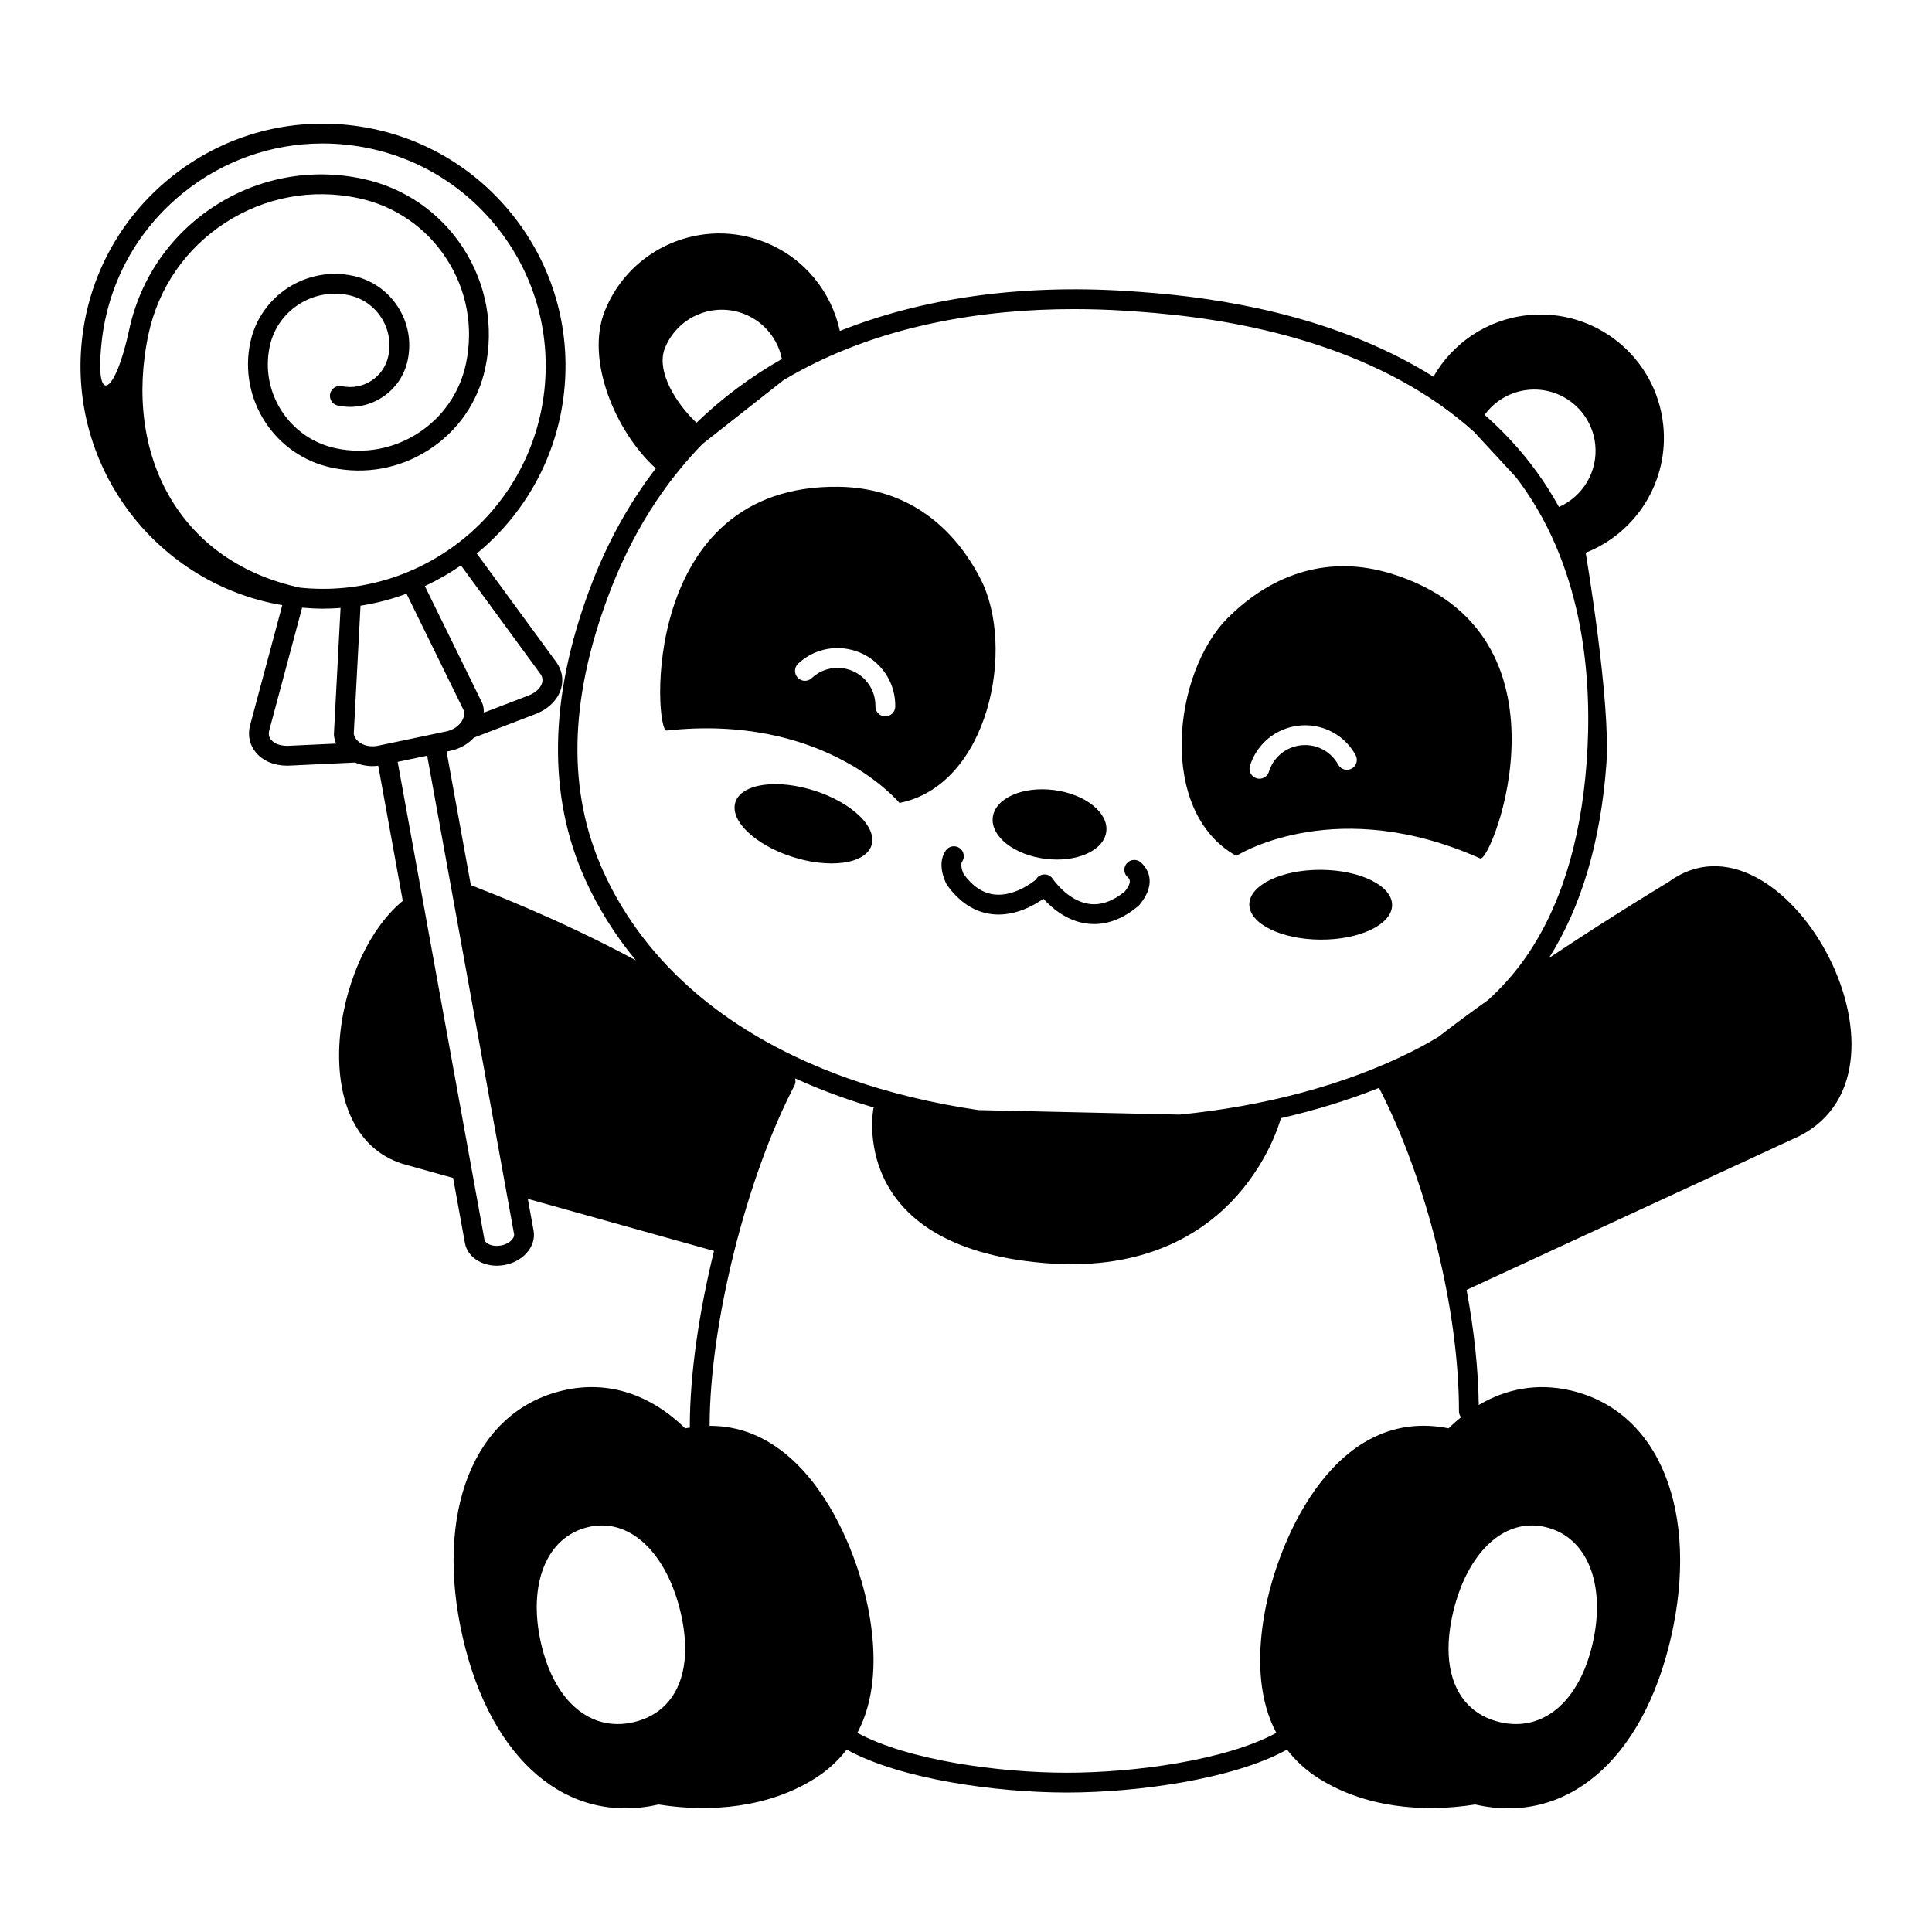
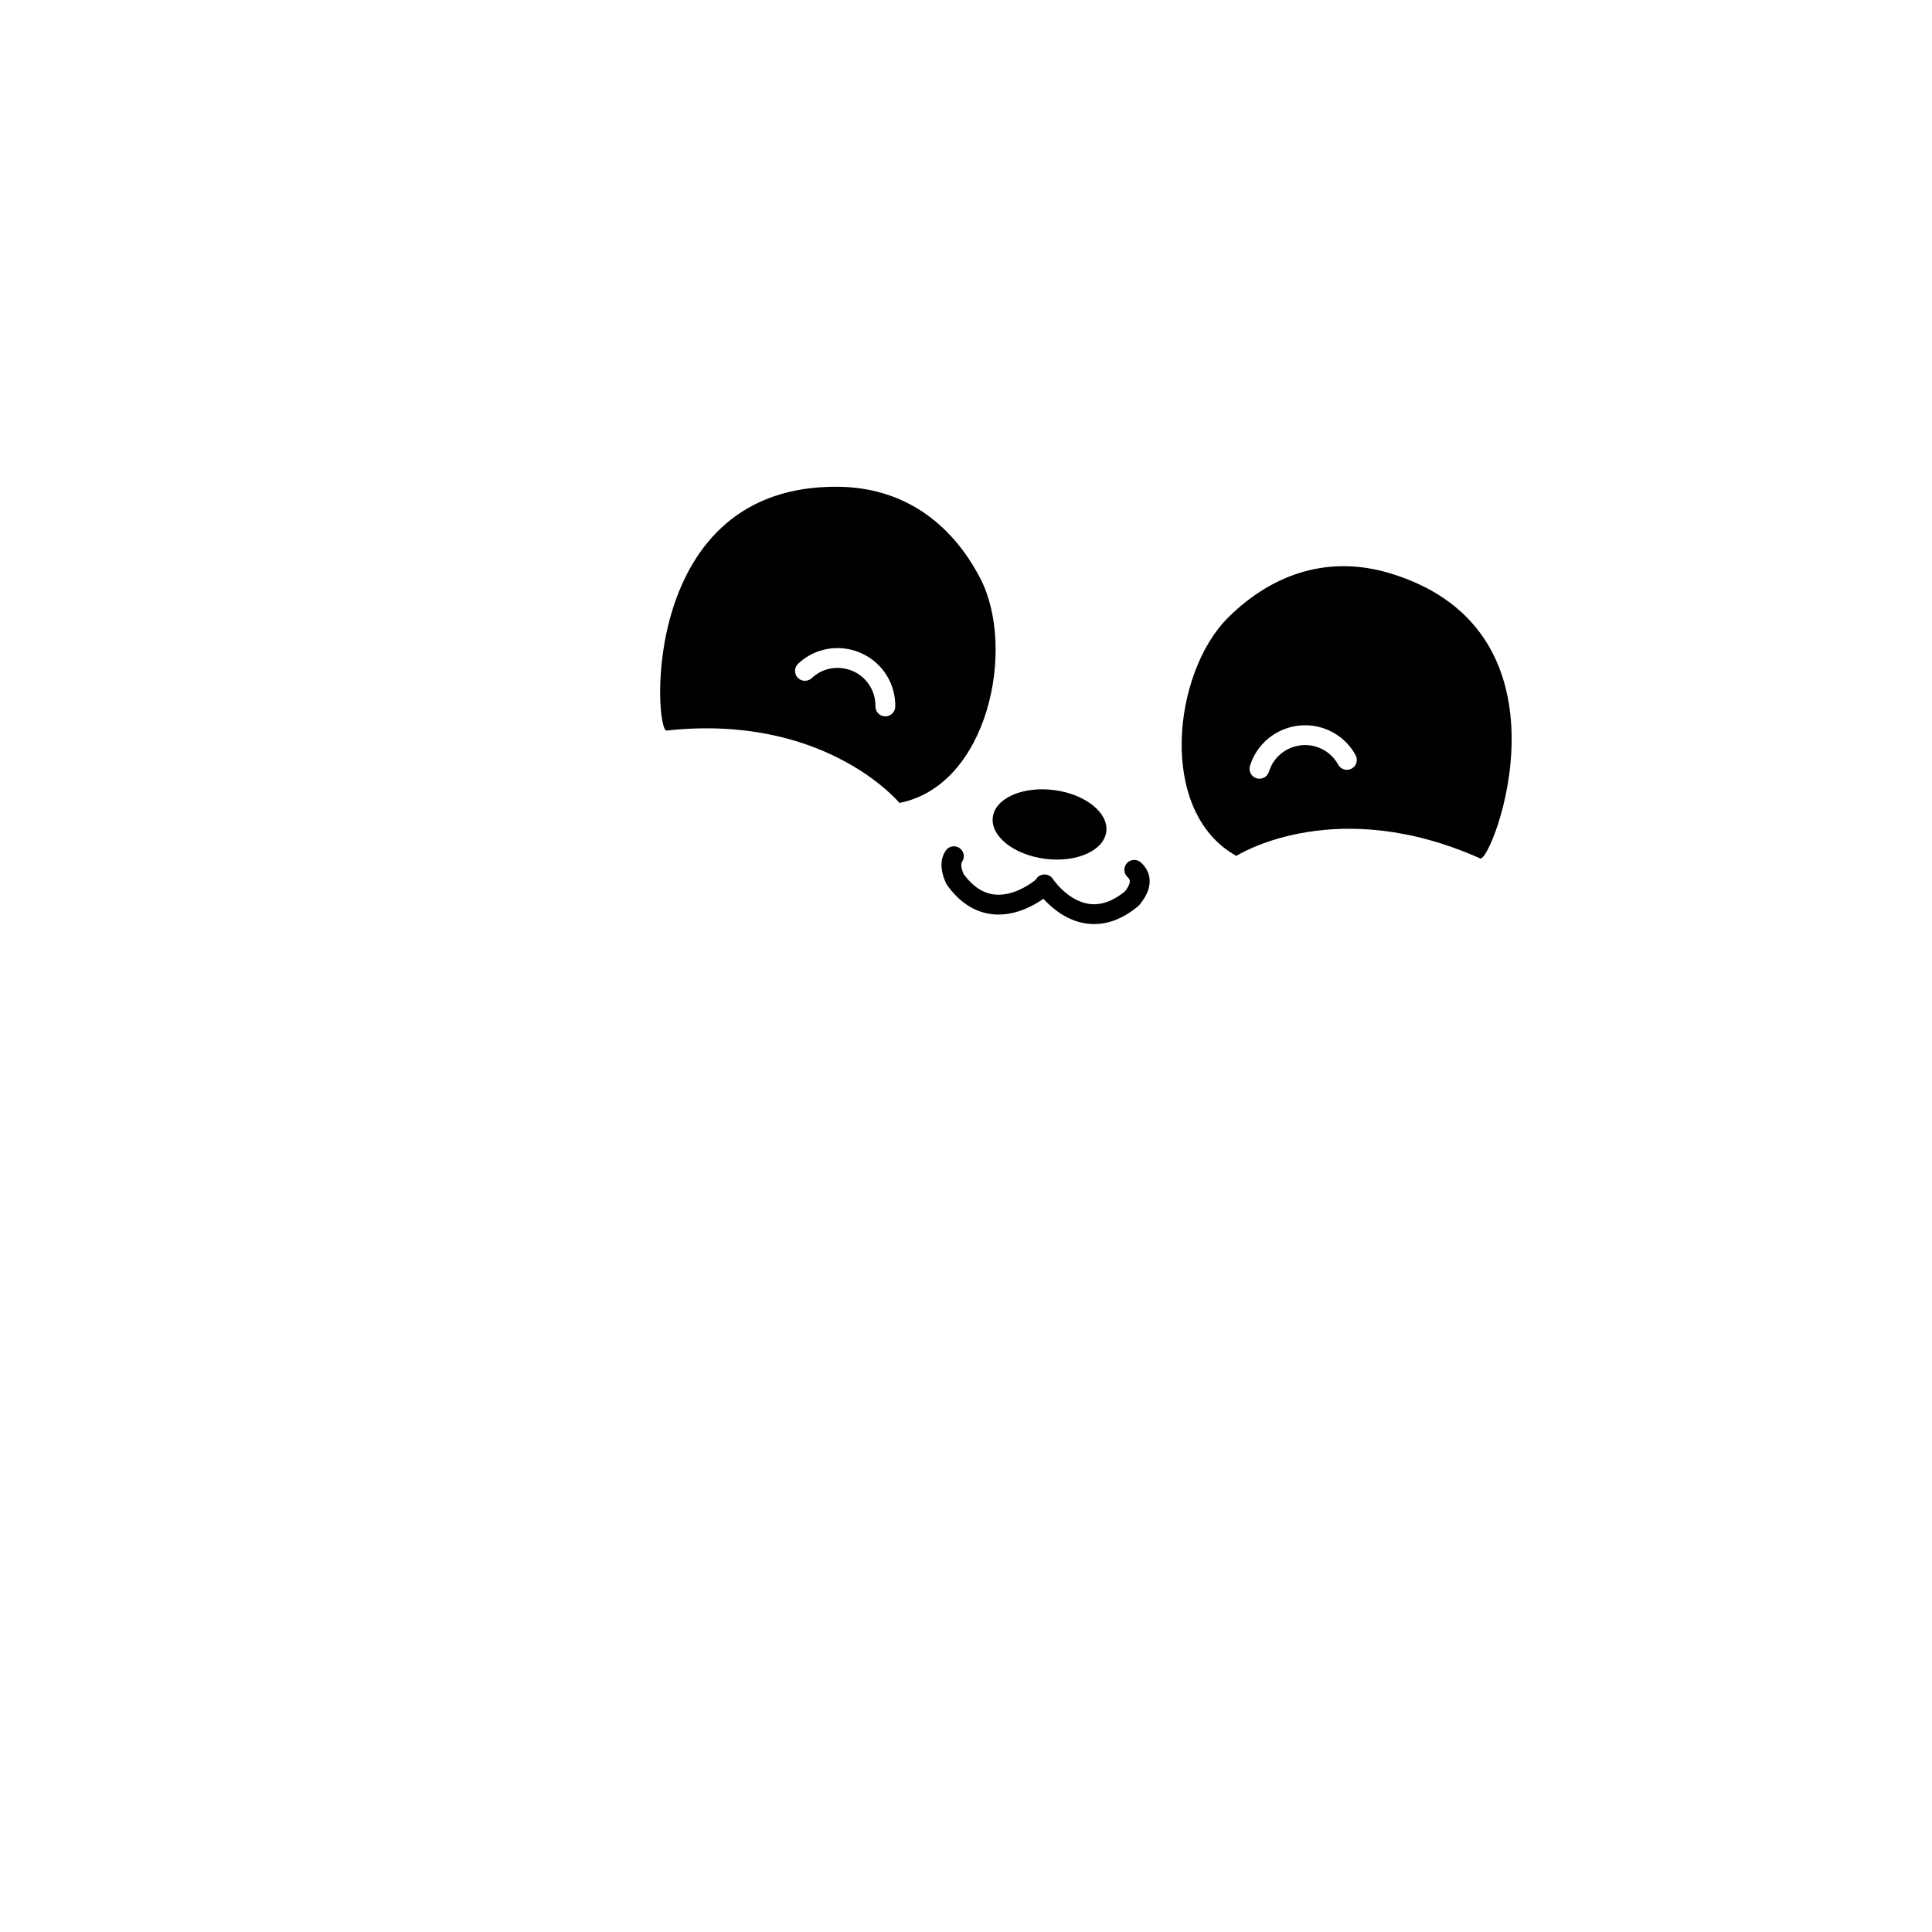
<svg xmlns="http://www.w3.org/2000/svg" version="1.1" id="Capa_1" x="0px" y="0px" viewBox="0 0 1200 1200" enable-background="new 0 0 1200 1200" xml:space="preserve">
  <g>
    <g>
      <path d="M708.55,535.627c-2.565-2.228-6.452-1.96-8.682,0.601c-2.231,2.564-1.961,6.45,0.601,8.682    c0.935,0.814,3.096,2.696-1.887,8.871c-7.572,6.135-15.071,8.706-22.314,7.622c-13.273-1.975-22.258-15.367-22.347-15.504    c-1.863-2.836-5.661-3.627-8.507-1.781c-0.9,0.587-1.57,1.381-2.042,2.267c-2.422,1.972-13.685,10.513-25.644,9.217    c-7.139-0.772-13.583-5.015-19.158-12.617c-1.562-3.561-1.928-6.365-0.995-7.742c1.906-2.814,1.171-6.639-1.642-8.546    c-2.808-1.903-6.634-1.172-8.545,1.643c-2.481,3.661-4.452,10.158,0.243,20.326c0.161,0.352,0.356,0.687,0.582,1.002    c7.783,10.877,17.271,16.991,28.193,18.171c1.291,0.139,2.565,0.204,3.824,0.204c12.038,0,22.418-5.959,27.855-9.796    c5.036,5.555,14.113,13.468,26.264,15.313c1.757,0.267,3.509,0.4,5.259,0.4c9.237,0,18.386-3.709,27.268-11.066    c0.291-0.242,0.56-0.508,0.8-0.798C719.883,547.459,711.432,538.137,708.55,535.627z" />
      <path d="M649.157,533.429c19.462,2.488,36.461-5.056,37.969-16.851c1.508-11.794-13.047-23.372-32.508-25.86    c-19.462-2.488-36.461,5.056-37.969,16.85C615.14,519.363,629.695,530.941,649.157,533.429z" />
      <path d="M864.137,356.303c-37.885-11.678-72.947-0.748-101.161,27.103c-34.647,34.202-44.336,120.852,4.95,148.207    c0,0,57.025-36.576,143.094-1.975c2.759,1.109,5.549,2.292,8.367,3.551C926.391,536.319,982.853,392.895,864.137,356.303z     M839.55,477.393c-2.981,1.635-6.721,0.544-8.355-2.436c-2.952-5.386-7.812-9.348-13.682-11.157    c-8.62-2.65-18.138-0.075-24.246,6.577c-2.363,2.576-4.089,5.59-5.125,8.957c-0.815,2.644-3.25,4.344-5.879,4.344    c-0.601,0-1.209-0.088-1.815-0.274c-3.247-1-5.069-4.444-4.069-7.692c1.582-5.128,4.211-9.723,7.822-13.657    c9.3-10.133,23.799-14.067,36.938-10.016c8.944,2.757,16.35,8.794,20.85,17C843.619,472.019,842.53,475.759,839.55,477.393z" />
-       <ellipse transform="matrix(0.005 -1 1 0.005 253.986 1379.847)" cx="820.708" cy="562.233" rx="21.684" ry="44.344" />
      <path d="M608.843,359.178c-18.308-35.164-48.326-56.324-87.967-56.833C396.66,300.748,406.395,454.578,414.02,453.749    c3.07-0.334,6.087-0.604,9.054-0.813c92.535-6.525,135.587,45.782,135.587,45.782C613.962,487.804,631.325,402.36,608.843,359.178    z M549.904,444.948c-0.034,0-0.067,0-0.101-0.001c-3.399-0.054-6.11-2.853-6.055-6.252c0.101-6.14-2.161-11.986-6.367-16.463    c-6.182-6.579-15.728-9.043-24.328-6.285c-3.324,1.068-6.315,2.834-8.884,5.249c-2.473,2.326-6.372,2.21-8.697-0.27    c-2.329-2.476-2.207-6.37,0.269-8.698c3.911-3.675,8.468-6.366,13.55-7.998c13.107-4.202,27.648-0.442,37.058,9.576    c6.408,6.819,9.858,15.73,9.706,25.089C556,442.259,553.255,444.948,549.904,444.948z" />
-       <path d="M531.338,504.527c-15.489-13.015-42.51-20.368-60.353-16.425c-17.843,3.943-19.751,17.69-4.263,30.705    c15.489,13.015,42.51,20.369,60.353,16.425C544.918,531.288,546.826,517.541,531.338,504.527z" />
-       <path d="M1036.216,547.909c-0.01,0.008-34.081,20.412-74.156,47.172c20.095-31.685,32.11-72.147,35.691-120.534    c2.853-38.507-12.867-131.245-12.867-131.245c31.304-12.28,51.869-44.31,48.168-79.372c-4.443-42.081-42.157-72.593-84.238-68.151    c-25.46,2.688-46.68,17.558-58.49,38.202c-54.424-34.13-119.664-47.309-172.099-51.847c-6.25-0.542-12.502-1.013-18.578-1.401    c-65.923-4.2-126.901,4.376-177.993,24.854c-5.174-24.047-21.776-45.187-46.317-55.05c-39.262-15.78-83.883,3.256-99.663,42.518    c-12.365,30.766,7.045,75.684,31.654,97.87c-16.858,21.942-30.606,46.904-41.047,74.897    c-25.326,67.905-26.251,128.654-2.75,180.558c8.146,17.992,18.668,34.719,31.378,50.072    c-49.449-26.604-96.625-44.334-96.641-44.342c-1.95-0.893-3.883-1.604-5.803-2.205l-15.088-83.069l2.322-0.486    c5.81-1.229,10.957-4.145,14.714-8.199l38.911-14.919c7.718-3.178,13.257-8.881,15.191-15.646    c1.606-5.614,0.582-11.365-2.921-16.24l-48.94-66.863c-0.175-0.24-0.381-0.441-0.583-0.648    c29.542-24.221,49.971-59.586,54.32-100.482c4.252-40.004-7.329-79.271-32.609-110.566    c-25.28-31.294-61.235-50.871-101.237-55.123c-39.998-4.257-79.27,7.327-110.569,32.608    c-31.294,25.28-50.872,61.235-55.124,101.24c-8.442,79.42,46.779,151.174,124.473,164.365l-20.123,75.118    c-0.024,0.089-0.046,0.177-0.065,0.267c-1.288,5.843,0.046,11.551,3.759,16.07c4.319,5.257,11.346,8.238,19.501,8.238    c0.25,0,0.505-0.002,0.757-0.008l41.398-1.938c3.324,1.457,7.003,2.227,10.796,2.227c1.183,0,2.378-0.099,3.574-0.247    l15.248,83.946c-44.644,36.56-61.35,147.651,2.854,164.171c0.056,0.015,11.31,3.161,28.408,7.942l7.343,40.427    c1.517,8.357,9.954,14.064,19.819,14.064c1.531,0,3.098-0.138,4.68-0.424c5.363-0.975,10.187-3.53,13.583-7.197    c3.788-4.09,5.449-9.262,4.553-14.187l-3.58-19.708c44.817,12.534,96.647,27.029,115.653,32.344    c-9.388,38.241-15.023,77.036-15.023,108.88c0,0.279,0.046,0.546,0.082,0.815c-0.992,0.162-1.966,0.277-2.972,0.477l-0.001,0.009    c-21.241-20.691-47.367-30.058-75.619-23.569c-56.149,12.896-80.193,76.588-62.534,153.476    c17.658,76.888,65.459,116.633,121.608,103.737c32.667,5.206,68.528,1.822,97.016-16.109c8.177-5.147,14.696-11.255,19.878-18.042    c0.198,0.14,0.385,0.292,0.603,0.411c33.398,18.133,92.249,26.275,135.916,26.321c0.007,0,0.014,0.002,0.022,0.002    c0.058,0,0.118-0.001,0.177-0.001s0.118,0.001,0.177,0.001c0.007,0,0.014-0.002,0.022-0.002    c43.667-0.046,102.517-8.188,135.916-26.321c0.219-0.119,0.405-0.271,0.603-0.411c5.182,6.787,11.701,12.895,19.878,18.042    c28.488,17.931,64.349,21.314,97.016,16.109c56.149,12.896,103.95-26.849,121.608-103.737    c17.659-76.888-6.385-140.58-62.534-153.476c-20.412-4.688-39.706-1.072-56.859,9.081c-0.281-22.345-2.939-46.731-7.559-71.496    c23.984-11.086,206.408-95.409,206.626-95.519C1200.419,663.619,1106.66,495.92,1036.216,547.909z M335.63,418.569    c1.264,1.759,1.618,3.654,1.053,5.629c-0.882,3.079-3.889,5.94-7.906,7.596l-28.199,10.81c-0.035-1.627-0.241-3.252-0.669-4.85    c-0.103-0.385-0.245-0.758-0.418-1.115l-35.603-72.608c7.865-3.659,15.384-7.971,22.474-12.893    c0.117,0.206,0.217,0.417,0.36,0.612L335.63,418.569z M63.092,212.81c3.904-36.736,21.881-69.752,50.617-92.967    c24.845-20.069,55.156-30.734,86.649-30.734c4.937,0,9.908,0.262,14.884,0.791c36.736,3.906,69.753,21.882,92.966,50.62    c23.215,28.738,33.849,64.796,29.943,101.532c-8.051,75.728-76.157,130.808-151.829,122.938    c-35.986-7.783-63.962-27.242-80.906-56.302c-16.429-28.179-21.114-64.083-13.192-101.1c6.146-28.714,23.107-53.316,47.757-69.273    c24.65-15.958,54.04-21.363,82.75-15.214c22.65,4.848,42.058,18.226,54.644,37.67c12.588,19.444,16.85,42.626,12.002,65.275    c-3.81,17.798-14.324,33.048-29.602,42.939c-15.28,9.893-33.491,13.244-51.293,9.431c-28.729-6.149-47.101-34.526-40.952-63.255    c4.781-22.318,26.842-36.587,49.144-31.814c8.329,1.782,15.466,6.702,20.093,13.851c4.63,7.15,6.197,15.673,4.413,24.004    c-1.358,6.341-5.103,11.773-10.545,15.297c-5.444,3.524-11.932,4.717-18.275,3.359c-3.324-0.699-6.593,1.406-7.305,4.729    c-0.712,3.323,1.406,6.595,4.728,7.306c9.557,2.046,19.335,0.246,27.539-5.063c8.204-5.311,13.848-13.498,15.891-23.053    c2.473-11.543,0.3-23.357-6.115-33.267c-6.413-9.909-16.304-16.727-27.847-19.198c-28.965-6.205-57.557,12.319-63.754,41.274    c-7.569,35.365,15.045,70.295,50.408,77.866c21.021,4.495,42.519,0.543,60.557-11.135c18.04-11.677,30.45-29.681,34.948-50.693    c5.538-25.864,0.671-52.336-13.704-74.54c-14.372-22.203-36.534-37.48-62.398-43.017c-31.924-6.837-64.607-0.827-92.014,16.919    c-27.41,17.743-46.269,45.1-53.103,77.027C71.625,245.031,58.779,253.376,63.092,212.81z M178.73,463.259    c-4.42,0.089-8.314-1.302-10.324-3.745c-1.276-1.553-1.707-3.399-1.274-5.488l20.518-76.591c4.388,0.38,8.754,0.617,13.084,0.617    c3.628,0,7.223-0.172,10.799-0.43l-4.131,78.252c-0.022,0.4-0.005,0.802,0.053,1.197c0.238,1.661,0.696,3.255,1.316,4.781    L178.73,463.259z M234.801,463.181c-3.477,0.719-6.897,0.338-9.686-1.005c-0.21-0.131-0.439-0.23-0.665-0.335    c-0.349-0.195-0.692-0.398-1.016-0.625c-1.411-0.989-3.154-2.708-3.709-5.378l4.204-79.627c9.84-1.544,19.399-4.055,28.573-7.44    l35.637,72.674c0.543,2.685-0.387,4.977-1.298,6.461c-0.234,0.383-0.495,0.751-0.773,1.109c-0.076,0.091-0.161,0.176-0.232,0.271    c-2.043,2.465-5.115,4.265-8.686,5.021L234.801,463.181z M317.83,770.164c-1.574,1.699-4.036,2.958-6.754,3.451    c-5.283,0.963-9.728-1.179-10.189-3.729l-53.889-296.686l18.327-3.84l53.977,297.184    C319.571,768.021,318.496,769.447,317.83,770.164z M948.945,242.171c20.92-2.208,39.669,12.96,41.877,33.879    c1.783,16.891-7.779,32.339-22.534,38.836c-4.122-7.496-8.747-14.854-13.949-22.001c-9.613-13.208-20.468-24.871-32.2-35.218    C928.261,249.248,937.779,243.35,948.945,242.171z M412.978,216.261c7.845-19.518,30.027-28.981,49.545-21.137    c12.361,4.968,20.673,15.691,23.126,27.841c-19.637,11.195-37.32,24.43-53.04,39.623    C420.298,251.067,407.191,230.658,412.978,216.261z M413.413,1058.847c-5.148,5.282-11.851,8.995-20.004,10.868    c-26.476,6.08-49.014-12.66-57.341-48.914s3.011-66.286,29.486-72.367c22.7-5.214,42.487,11.276,52.92,38.934    c1.735,4.599,3.22,9.496,4.407,14.665C428.643,1027.123,424.982,1046.975,413.413,1058.847z M959.72,948.434    c26.476,6.081,37.813,36.113,29.486,72.367s-30.865,54.994-57.341,48.914c-8.153-1.873-14.856-5.585-20.004-10.868    c-11.569-11.871-15.231-31.724-9.468-56.814c1.187-5.169,2.672-10.066,4.406-14.664    C917.232,959.711,937.019,943.221,959.72,948.434z M899.703,887.159l-0.001-0.009c-34.304-6.849-60.43,9.328-79.141,33.181    c-19.471,24.821-30.911,57.953-35.18,82.097c-3.974,22.475-4.052,45.517,3.481,65.334c1.114,2.93,2.443,5.768,3.902,8.545    c-31.578,17.087-88.047,24.75-130.128,24.771c-42.081-0.021-98.55-7.684-130.128-24.771c1.459-2.777,2.788-5.615,3.902-8.545    c7.533-19.817,7.455-42.86,3.481-65.334c-4.269-24.143-15.709-57.276-35.18-82.097c-15.838-20.191-37.014-34.822-63.942-34.702    c0.054-62.972,22.662-153.766,52.637-211.319c0.755-1.449,0.861-3.058,0.448-4.515c9.185,4.174,18.733,8.036,28.652,11.56    c6.778,2.409,13.701,4.627,20.724,6.694l-0.668-0.015c0,0-17.385,85.824,105.432,96.409    c116.563,10.046,145.017-80.685,147.613-89.954c21.322-4.868,41.79-11.139,60.941-18.797    c29.718,57.718,49.645,138.208,49.645,200.901c0,1.397,0.483,2.67,1.267,3.703C904.812,882.422,902.222,884.706,899.703,887.159z     M893.46,643.979c-5.47,3.314-11.193,6.477-17.188,9.469c-41.429,20.674-91.451,33.705-143.656,38.849l-124.803-2.8    c-28.263-4.136-55.682-10.678-81.186-19.74c-73.071-25.964-125.594-70.383-151.886-128.456    c-22.422-49.524-21.417-105.517,3.072-171.181c14.648-39.274,34.926-70.176,58.577-94.419l50.22-39.539    c58.788-35.161,126.558-44.169,180.492-44.169c11.259,0,21.915,0.392,31.76,1.02c5.985,0.381,12.141,0.846,18.299,1.38    c61.748,5.343,141.768,22.904,198.448,73.896l25.84,27.98c0.982,1.282,1.981,2.542,2.937,3.856    c40.464,55.594,44.678,125.041,41.089,173.511c-3.767,50.885-17.086,92.417-39.587,123.44    c-6.164,8.497-13.345,16.489-21.501,23.95C913.744,628.622,903.273,636.353,893.46,643.979z" />
    </g>
  </g>
</svg>